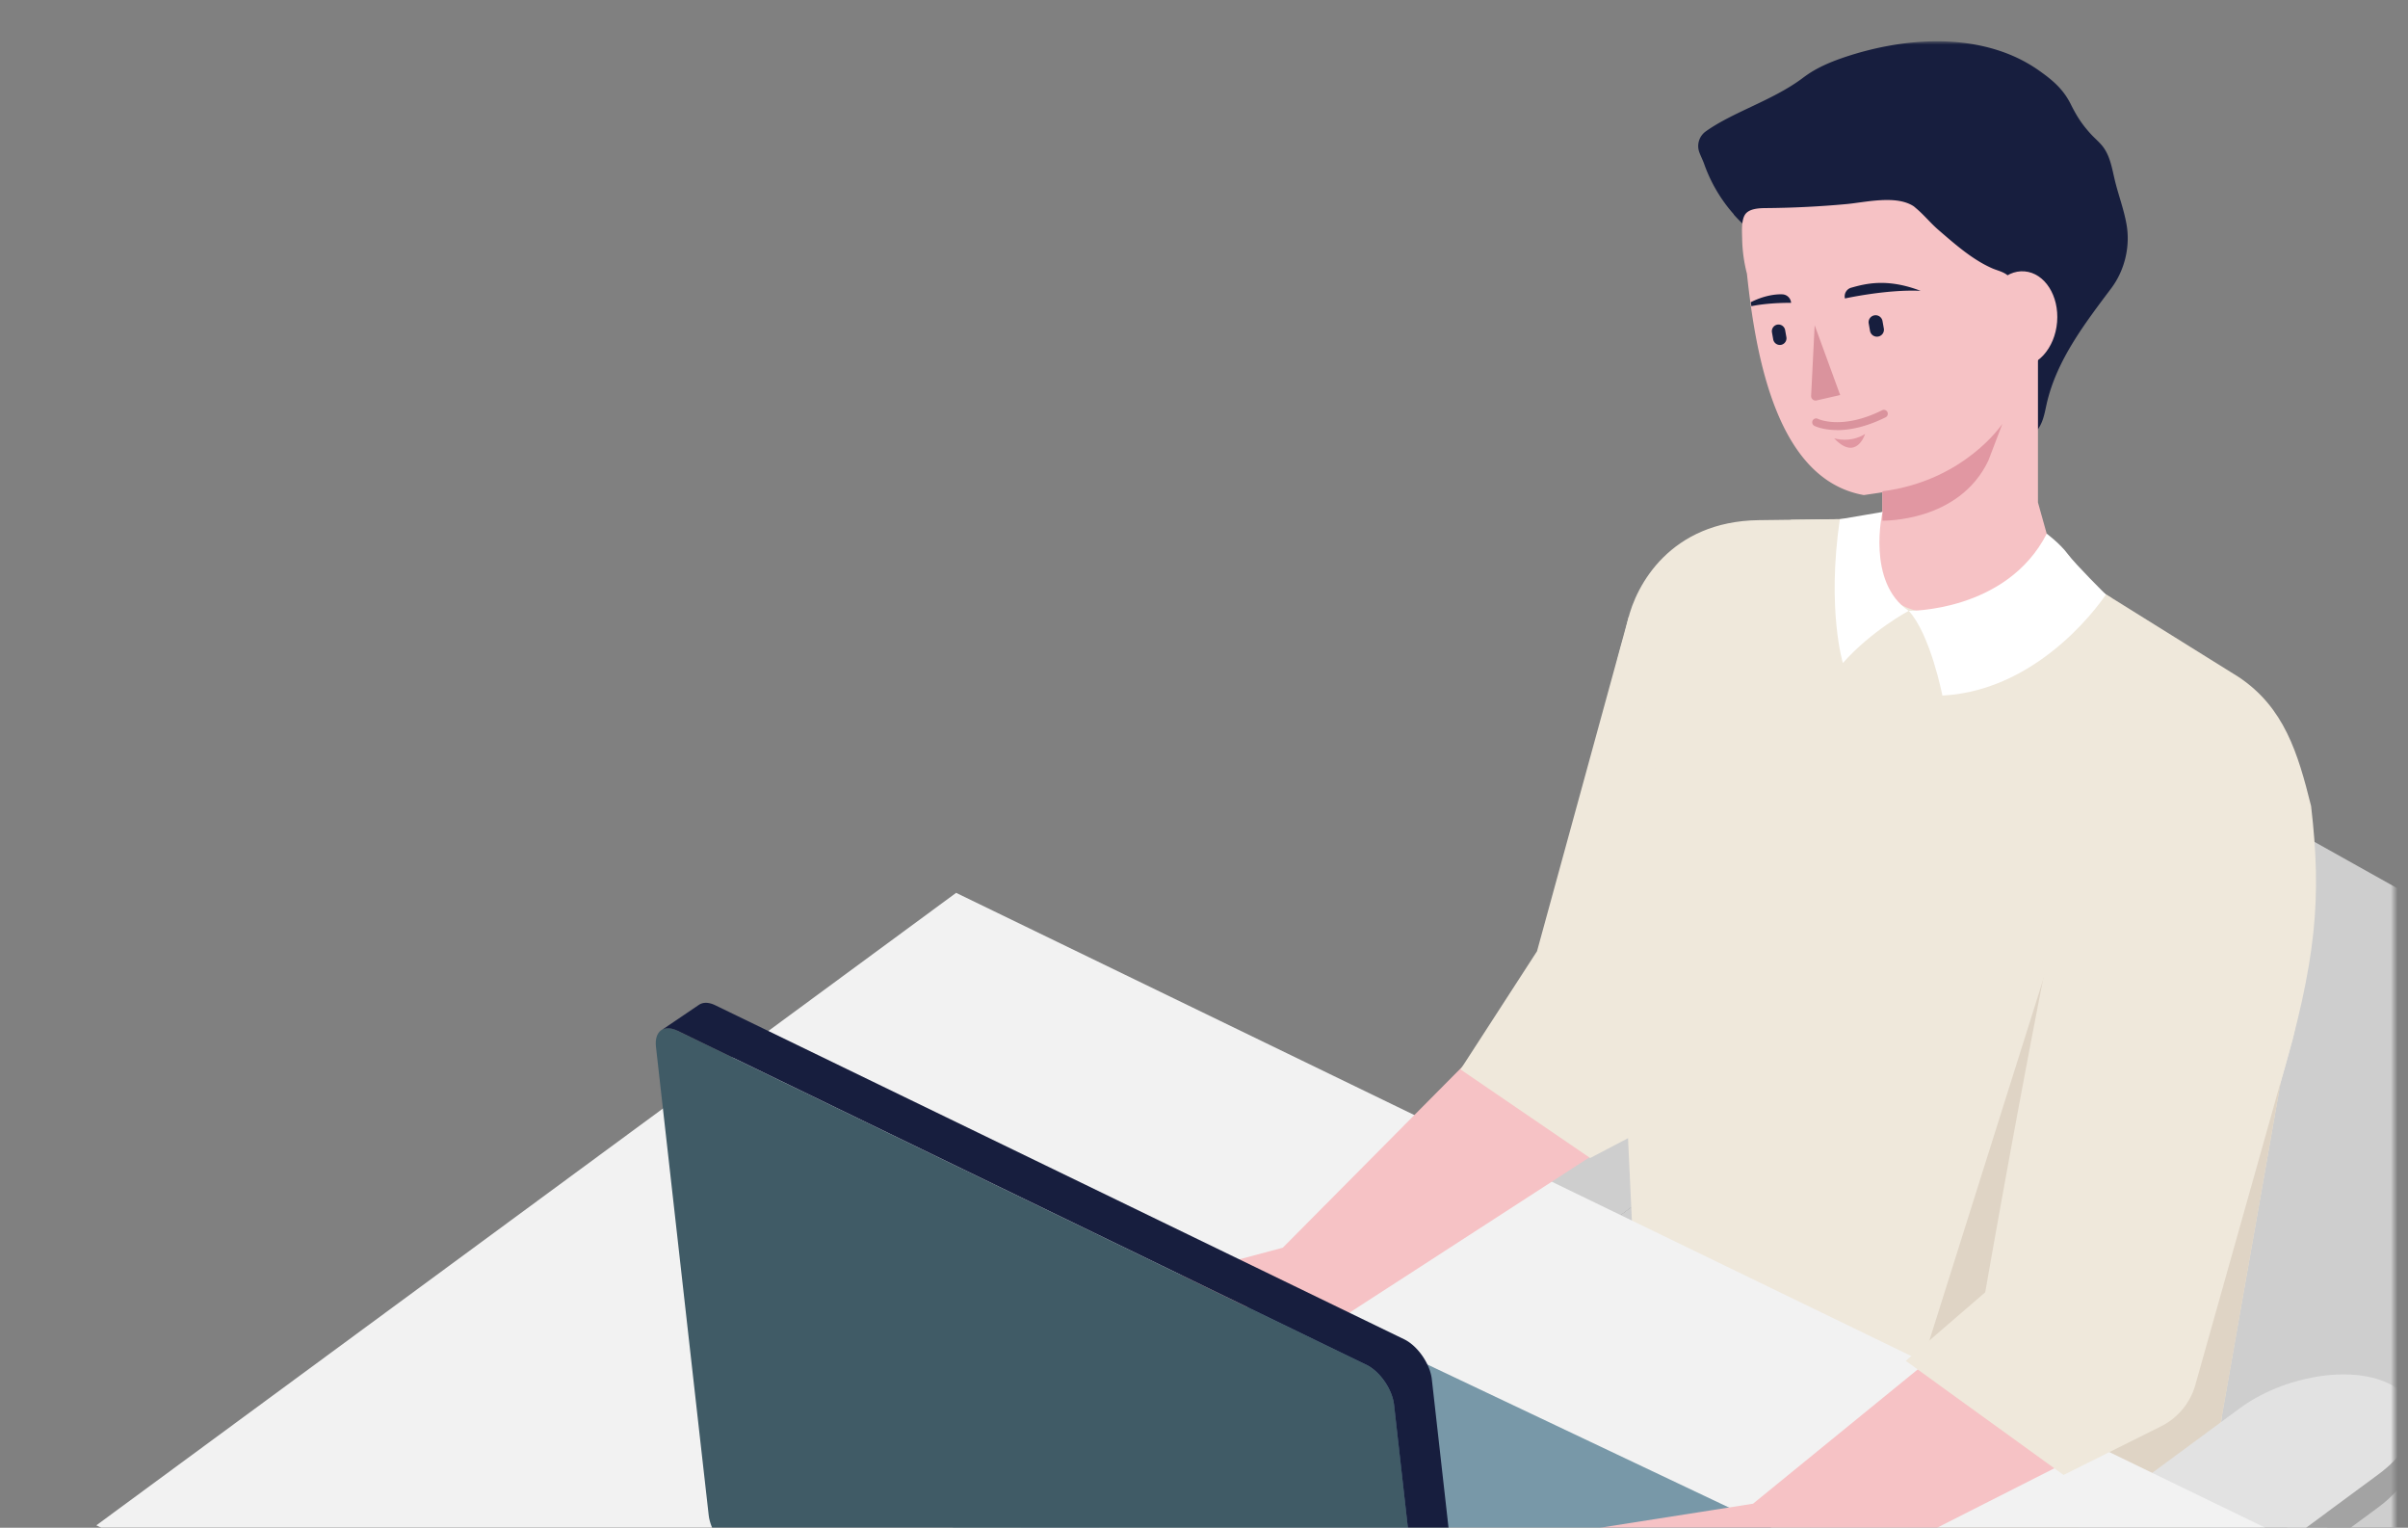
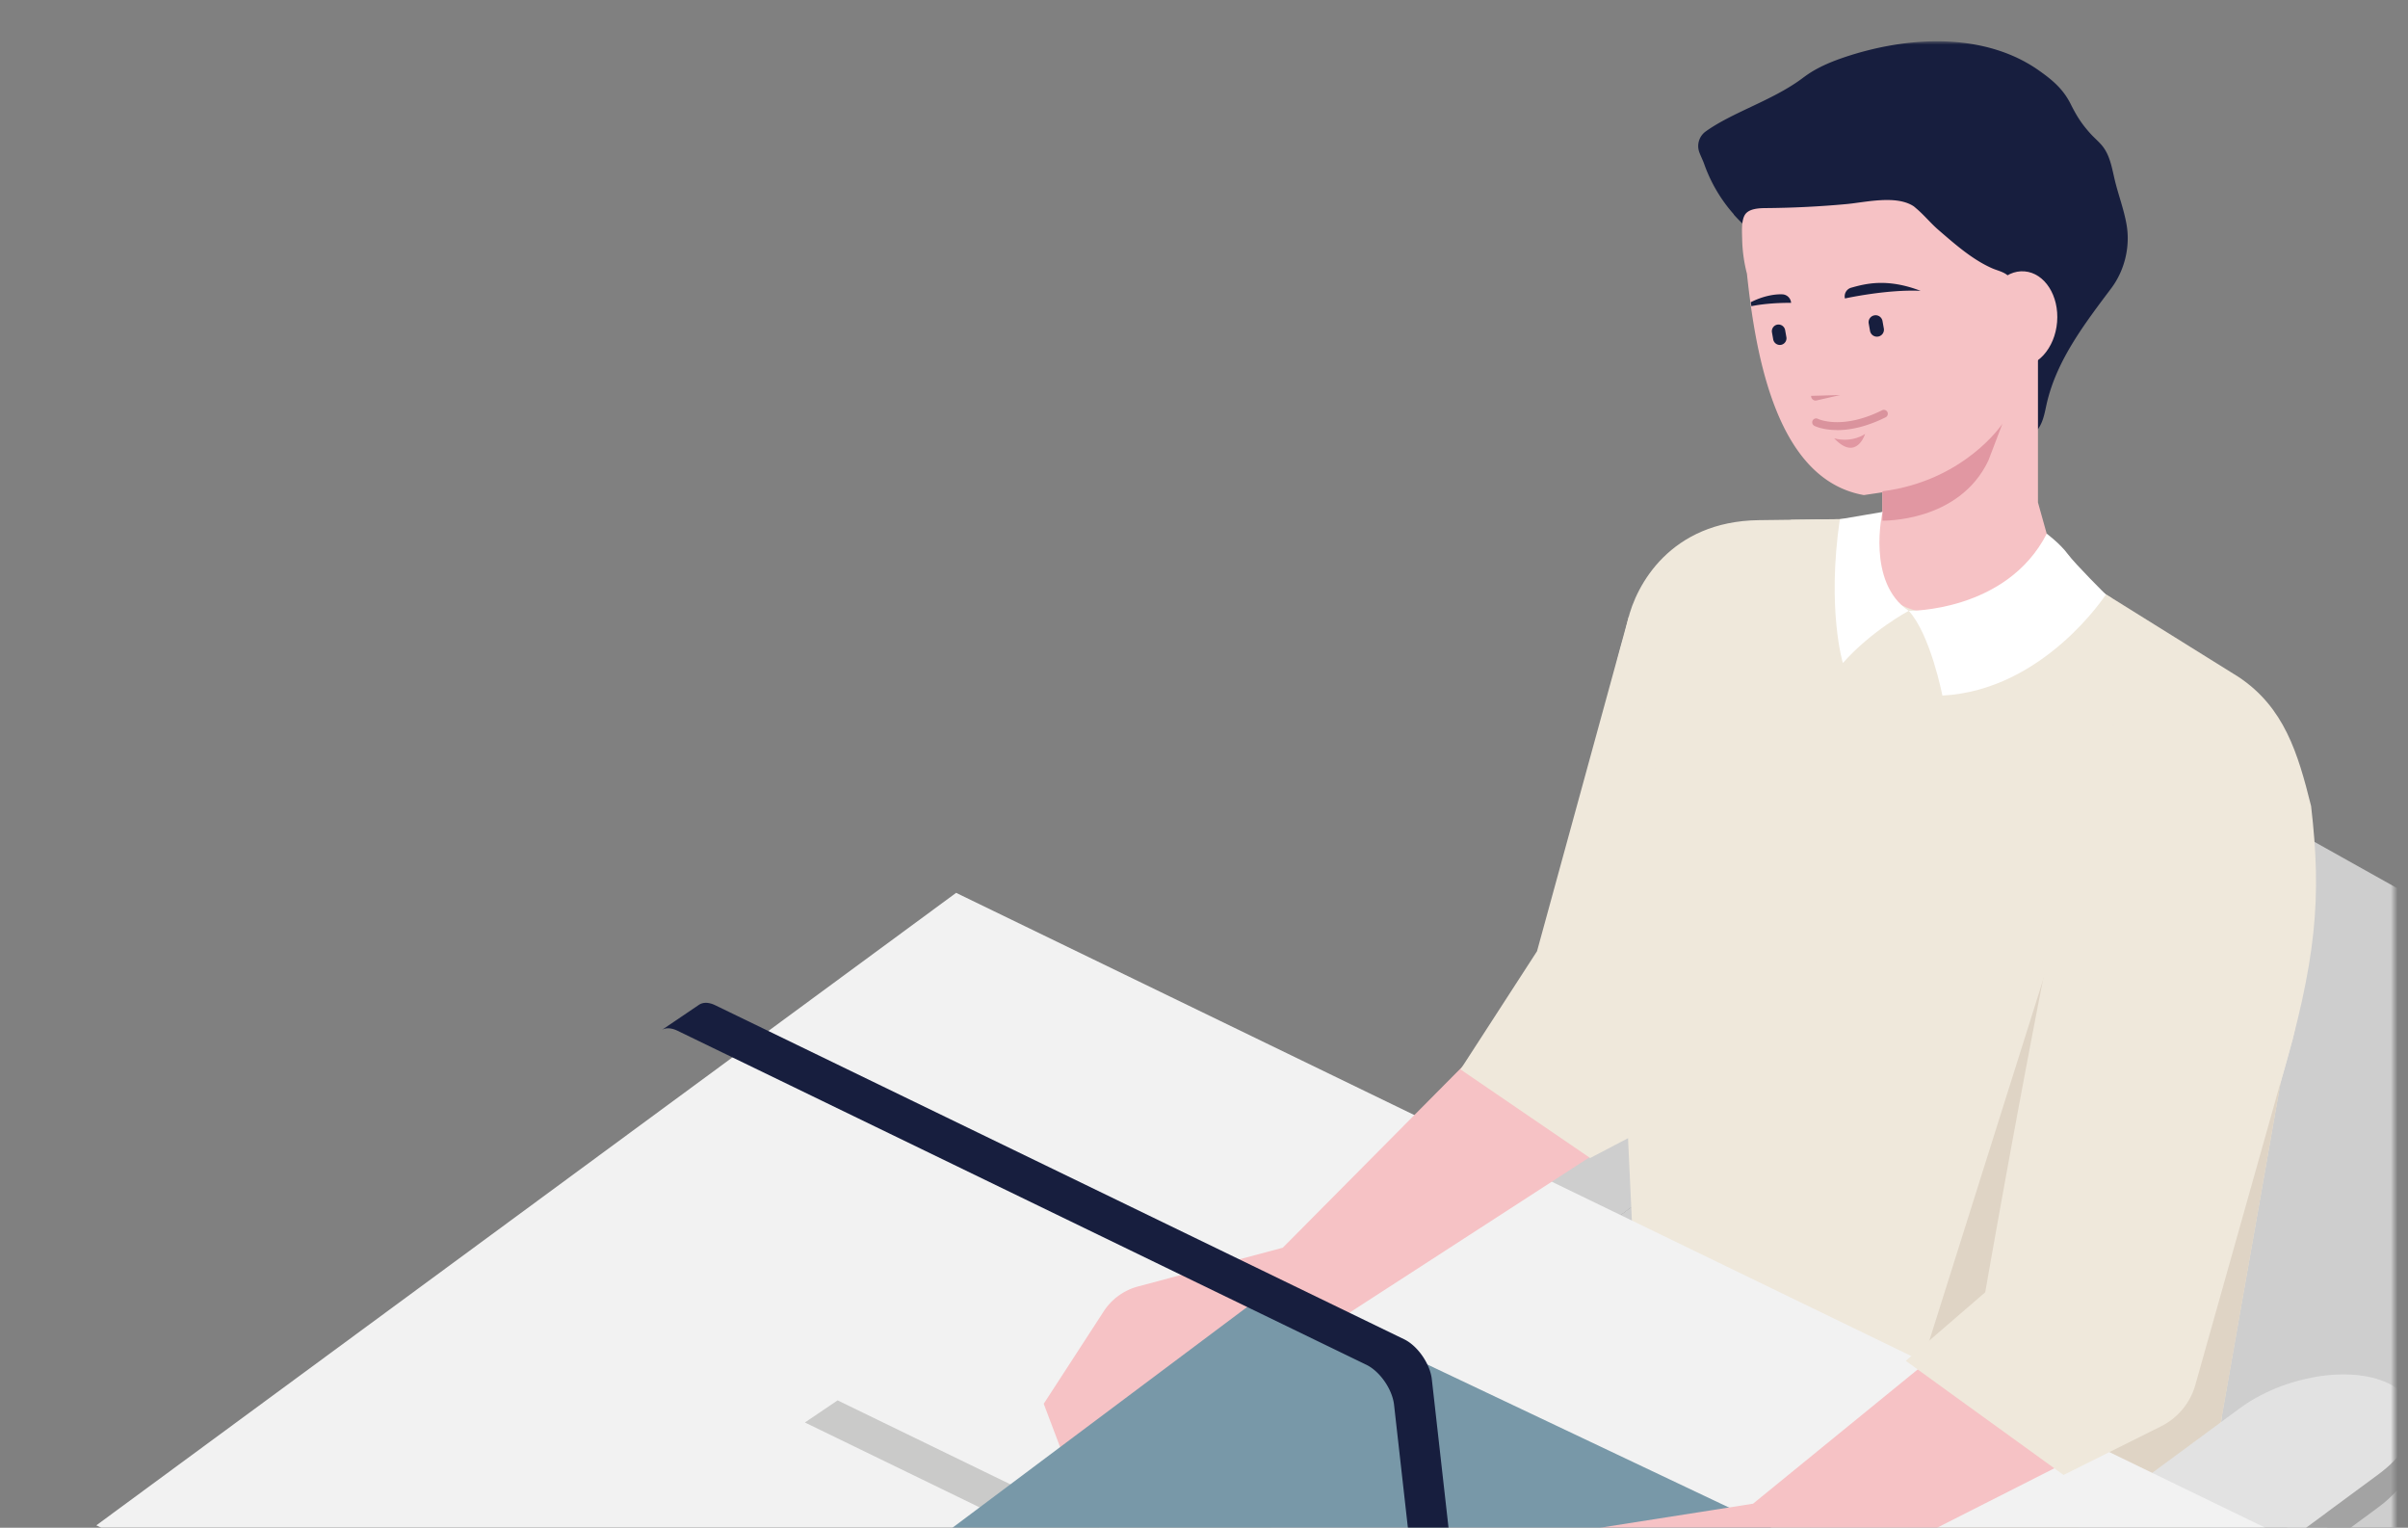
<svg xmlns="http://www.w3.org/2000/svg" width="350" height="222" fill="none" viewBox="0 0 350 222">
  <rect x="0" y="0" width="350" height="222" fill="#808080" stroke="none" />
  <g clip-path="url(#a)">
    <mask id="b" width="357" height="267" x="-9" y="6" maskUnits="userSpaceOnUse" style="mask-type:luminance">
      <path fill="#fff" d="M348 6H-9v266.013h357V6Z" />
    </mask>
    <g mask="url(#b)">
      <path fill="#CECECE" d="m343.781 234.428-76.466 61.347-108.168-54.023 81.413-63.13 102.637 50.528c2.065 1.017 2.378 3.838.584 5.278Z" />
      <path fill="#fff" d="M203.238 237.747c1.29 0 2.347-1.068 2.347-2.357l-.1-40.969a2.35 2.35 0 0 0-2.347-2.347c-1.3 0-2.337 1.068-2.337 2.357l.1 40.969a2.35 2.35 0 0 0 2.347 2.347h-.01Z" />
      <path fill="#E2E2E2" d="M230.577 211.801c1.289 0 2.347-1.068 2.347-2.357l-.09-38.148a2.343 2.343 0 1 0-4.685.01l.091 38.148a2.35 2.35 0 0 0 2.347 2.347h-.01Z" />
      <path fill="#CECECE" d="M241.678 162.324c4.423 2.105 3.949 6.83-1.098 10.547l-45.491 33.544c-5.037 3.707-12.713 5.007-17.145 2.901-4.432-2.115-3.939-6.829 1.098-10.547l45.491-33.544c5.037-3.717 12.713-5.016 17.145-2.901Z" />
      <path fill="#CECECE" d="m240.579 172.859-45.491 33.544c-5.037 3.707-12.713 5.007-17.145 2.901-2.055-.977-3.052-2.528-3.022-4.271l-.06 3.828c-.031 1.743.967 3.284 3.022 4.261 4.422 2.116 12.108.816 17.144-2.901l45.492-33.544c2.699-1.985 4.09-4.261 4.12-6.276l.06-3.828c-.03 2.015-1.42 4.292-4.12 6.276v.01Zm112.714-41.047a12.368 12.368 0 0 0-.675-.403l-87.205-48.805c-3.939-2.206-7.032-1.068-7.424 2.73l-11.424 111.169c-.503 4.916 3.637 12.159 8.663 15.382.222.151.454.282.675.403l87.206 48.816c3.938 2.206 7.031 1.067 7.424-2.73l11.423-111.18c.503-4.916-3.637-12.158-8.663-15.382Z" />
      <path fill="#EFE8DB" d="M318.982 236.096c-9.036 10.94-13.569 11.232-23.733 5.621l-59.07-36.355 1.189-24.246-1.753-37.443c-2.962-14.778-4.513-35.106.393-51.123l.594-2.417c1.199-5.137 6.195-14.365 19.009-14.546l15.855-.202 18.495.927 35.428 22.071c6.618 4.422 8.602 11.01 10.526 18.747 1.552 13.347.806 22.292-4.462 40.313l-8.442 47.899-4.039 30.734.01.02Z" />
      <path fill="#DFD4C5" d="m298.905 136.222-24.811 78.673 5.188 11.373 19.623 10.104 23.078-25.053 9.479-53.852-32.557-21.235v-.01Z" />
      <path fill="#E2E2E2" d="M335.44 259.493a2.95 2.95 0 0 0 2.942-2.962l-.121-40.324a2.949 2.949 0 0 0-2.952-2.951 2.949 2.949 0 0 0-2.941 2.961l.121 40.324a2.947 2.947 0 0 0 2.951 2.942v.01Z" />
      <path fill="#E2E2E2" d="M347.096 200.996c5.561 2.66 4.956 8.583-1.38 13.247L288.54 256.4c-6.326 4.664-15.977 6.296-21.547 3.647-5.561-2.65-4.946-8.583 1.38-13.247l57.176-42.157c6.336-4.664 15.977-6.306 21.547-3.647Z" />
      <path fill="#A3A3A3" d="m345.714 214.242-57.176 42.157c-6.326 4.664-15.976 6.296-21.547 3.646-2.589-1.229-3.838-3.173-3.798-5.359l-.08 4.825c-.04 2.196 1.219 4.13 3.798 5.359 5.56 2.65 15.22 1.018 21.546-3.646l57.177-42.157c3.395-2.498 5.137-5.359 5.178-7.888l.08-4.825c-.04 2.519-1.783 5.379-5.178 7.888Z" />
      <path fill="#F2F2F2" d="m400.727 256.648-124.961 91.909L14 221.653l124.97-91.909 261.757 126.904Z" />
      <path fill="#F6C2C5" d="m241.679 161.276-48.724 31.54s-2.609 4.684-13.015 7.847c-10.406 3.173-11.635 4.513-11.635 4.513s-5.419 8.915-13.267 7.625l-3.334-8.814 8.714-13.418a8.57 8.57 0 0 1 4.986-3.626l21.043-5.631 29.273-29.505" />
      <path fill="#EFE8DB" d="m236.762 89.513-13.358 48.714-11.121 17.176 18.848 12.873 17.759-9.297-12.128-69.466Zm70.17-2.612s-32.708 27.53-42.973 53.338l-3.647-64.7 11.142-.142 15.855-.11L306.922 86.9h.01Z" />
      <path fill="#CACAC9" d="m116.991 206.706 4.755-3.213 92.665 45.018-4.755 3.213-92.665-45.018Z" />
      <path fill="#7898A8" d="m267.125 226.565-55.293 41.411-82.541-39.124 55.302-41.412 82.532 39.125Z" />
-       <path fill="#405B66" d="m98.466 149.789 100.139 48.544c1.974.957 3.777 3.566 4.029 5.812l6.487 57.65 1.169 10.426c.252 2.256-1.138 3.294-3.113 2.327l-42.137-20.429-15.865-7.696-42.137-20.429c-1.974-.957-3.778-3.556-4.029-5.812l-1.179-10.426-6.487-57.65c-.252-2.256 1.148-3.304 3.123-2.347v.03Z" />
      <path fill="#171E3E" d="M101.619 145.999c.574-.372 1.38-.383 2.327.071l100.139 48.543c1.974.957 3.777 3.566 4.029 5.813l6.488 57.65-5.49 3.707-6.488-57.65c-.252-2.257-2.055-4.856-4.029-5.813l-100.13-48.543c-.946-.454-1.772-.454-2.326-.071l5.49-3.717-.01.01ZM251.984 31.157c5.722 6.427 14.879 9.187 23.159 10.416 5.309.786 10.668 1.047 15.997 1.551.121 5.238-2.156 10.607-4.423 15.322-.896 1.873-2.84 3.787-2.699 5.832.282 4.09 3.898 4.835 6.497 2.206.967-.987 1.692-2.437 2.931-2.91 1.149-.444 2.025-.081 2.881-1.38.695-1.049.887-2.338 1.169-3.577 1.44-6.276 5.5-11.574 9.368-16.722 1.964-2.609 2.801-6.104 2.216-9.328-.382-2.166-1.178-4.24-1.692-6.376-.403-1.672-.665-3.445-1.692-4.825-.554-.736-1.29-1.31-1.904-2.005-1.269-1.42-1.944-2.498-2.801-4.2-1.098-2.217-2.659-3.526-4.633-4.916-4.453-3.143-9.882-4.322-15.382-4.241-4.402.07-8.845.957-12.874 2.307-1.692.574-3.365 1.249-4.886 2.196-.483.302-.947.644-1.41.987-4.251 3.123-10.023 4.835-13.881 7.605a2.614 2.614 0 0 0-.907 3.093c.222.574.504 1.128.695 1.672a22.128 22.128 0 0 0 2.257 4.593 21.434 21.434 0 0 0 2.035 2.68l-.021.02Z" />
      <path fill="#F6C2C5" d="M278.254 30.066c.081.05.141.111.212.172 1.188.987 2.125 2.175 3.294 3.183 1.309 1.128 2.609 2.266 3.999 3.294 1.188.876 2.437 1.672 3.787 2.266 1.118.494 2.589.645 2.841 2.106.232 1.36 2.78 4.08 3.062 5.49.413 2.024.363 3.606.766 5.64V73.01l2.679 9.57s-17.709 12.199-25.173 3.163l-2.266-10.345 2.145-1.008v-3.042s7.988-.967-2.689.594c-12.673-2.226-15.725-20.227-16.994-32.164a21.579 21.579 0 0 1-.695-5.016c-.02-1.008-.151-2.72.423-3.587.574-.866 2.035-.926 2.961-.936 3.939-.03 7.878-.222 11.796-.585 2.811-.261 7.304-1.38 9.842.383v.02l.01.01Z" />
      <path fill="#F6C2C5" d="M293.144 53.295c-2.921-.242-5.037-3.536-4.724-7.364.312-3.828 2.931-6.74 5.852-6.497 2.922.242 5.037 3.535 4.725 7.363-.313 3.828-2.932 6.74-5.853 6.498Z" />
-       <path fill="#DA939D" d="m267.466 57.401-3.465.796a.65.65 0 0 1-.756-.675l.514-10.265" />
+       <path fill="#DA939D" d="m267.466 57.401-3.465.796a.65.65 0 0 1-.756-.675" />
      <path fill="#171E3E" d="M279.16 42.262c-4.906-1.874-8.038-1.028-10.093-.454a1.302 1.302 0 0 0-.907 1.562s6.125-1.35 11-1.108Zm-24.689 1.657c1.804-.917 3.466-1.189 4.574-1.148.685.02 1.239.554 1.289 1.239 0 0-3.052-.07-5.772.483l-.091-.574Z" />
      <path fill="#E197A2" d="M266.589 63.693c3.253 3.424 4.502-.635 4.502-.635s-1.843 1.34-4.502.635Z" />
      <path fill="#DA939D" d="M267.021 62.503c1.743 0 4.12-.403 7.052-1.863a.582.582 0 0 0 .262-.766.582.582 0 0 0-.766-.262c-5.852 2.922-9.308 1.27-9.338 1.25a.569.569 0 1 0-.514 1.017c.081.05 1.249.614 3.315.614l-.011.01Z" />
      <path fill="#171E3E" d="M272.441 45.825c.554-.1 1.078.272 1.178.826l.192 1.078a1.01 1.01 0 0 1-.826 1.178 1.017 1.017 0 0 1-1.179-.826l-.191-1.078a1.011 1.011 0 0 1 .826-1.178ZM257.553 48.3a.973.973 0 0 1 .786-1.128.984.984 0 0 1 1.128.796l.181 1.017a.974.974 0 0 1-.786 1.129.984.984 0 0 1-1.128-.796l-.181-1.018Z" />
      <path fill="#E197A2" d="M273.599 75.655s11.111.302 15.403-8.714l2.044-5.359s-5.459 8.27-17.437 9.812v4.26h-.01Z" />
      <path fill="#F6C2C5" d="m333.648 141.75-12.28 46.942a34.734 34.734 0 0 1-17.9 22.202l-42.993 21.788s-3.395 4.805-15.14 7.062c-11.746 2.266-13.247 3.596-13.247 3.596s-6.88 8.29-15.301 5.963l-2.106-8.058a4.025 4.025 0 0 1 .766-3.546l10.899-13.438a4.893 4.893 0 0 1 3.053-1.763l25.405-3.989 35.418-28.87 12.47-69.496" />
      <path fill="#EFE8DB" d="M288.549 187.799s9.318-53.55 14.597-74.16c5.288-20.61 25.193-10.688 29.706-2.509 3.173 5.742 3.294 16.944 3.082 23.099-.09 2.609-2.045 14.304-2.709 16.832l-14.133 50.176a9.646 9.646 0 0 1-4.997 6.034l-14.163 7.061-22.927-16.581 11.544-9.962v.01Z" />
      <path fill="#fff" d="M277.418 88.766s14.234.18 20.076-11.212c0 0 1.934 1.44 3.052 2.951 1.119 1.511 5.541 5.893 5.541 5.893s-9.026 13.912-23.763 14.677c0 0-1.733-8.884-4.896-12.32l-.01.01Z" />
      <path fill="#fff" d="M277.418 88.77s-5.379 2.861-9.559 7.576c0 0-2.357-7.727-.444-20.892l6.206-1.058s-2.378 10.194 3.807 14.374h-.01Z" />
    </g>
  </g>
  <defs>
    <clipPath id="a">
      <path fill="#fff" d="M-4 0h366v233H-4z" />
    </clipPath>
  </defs>
</svg>